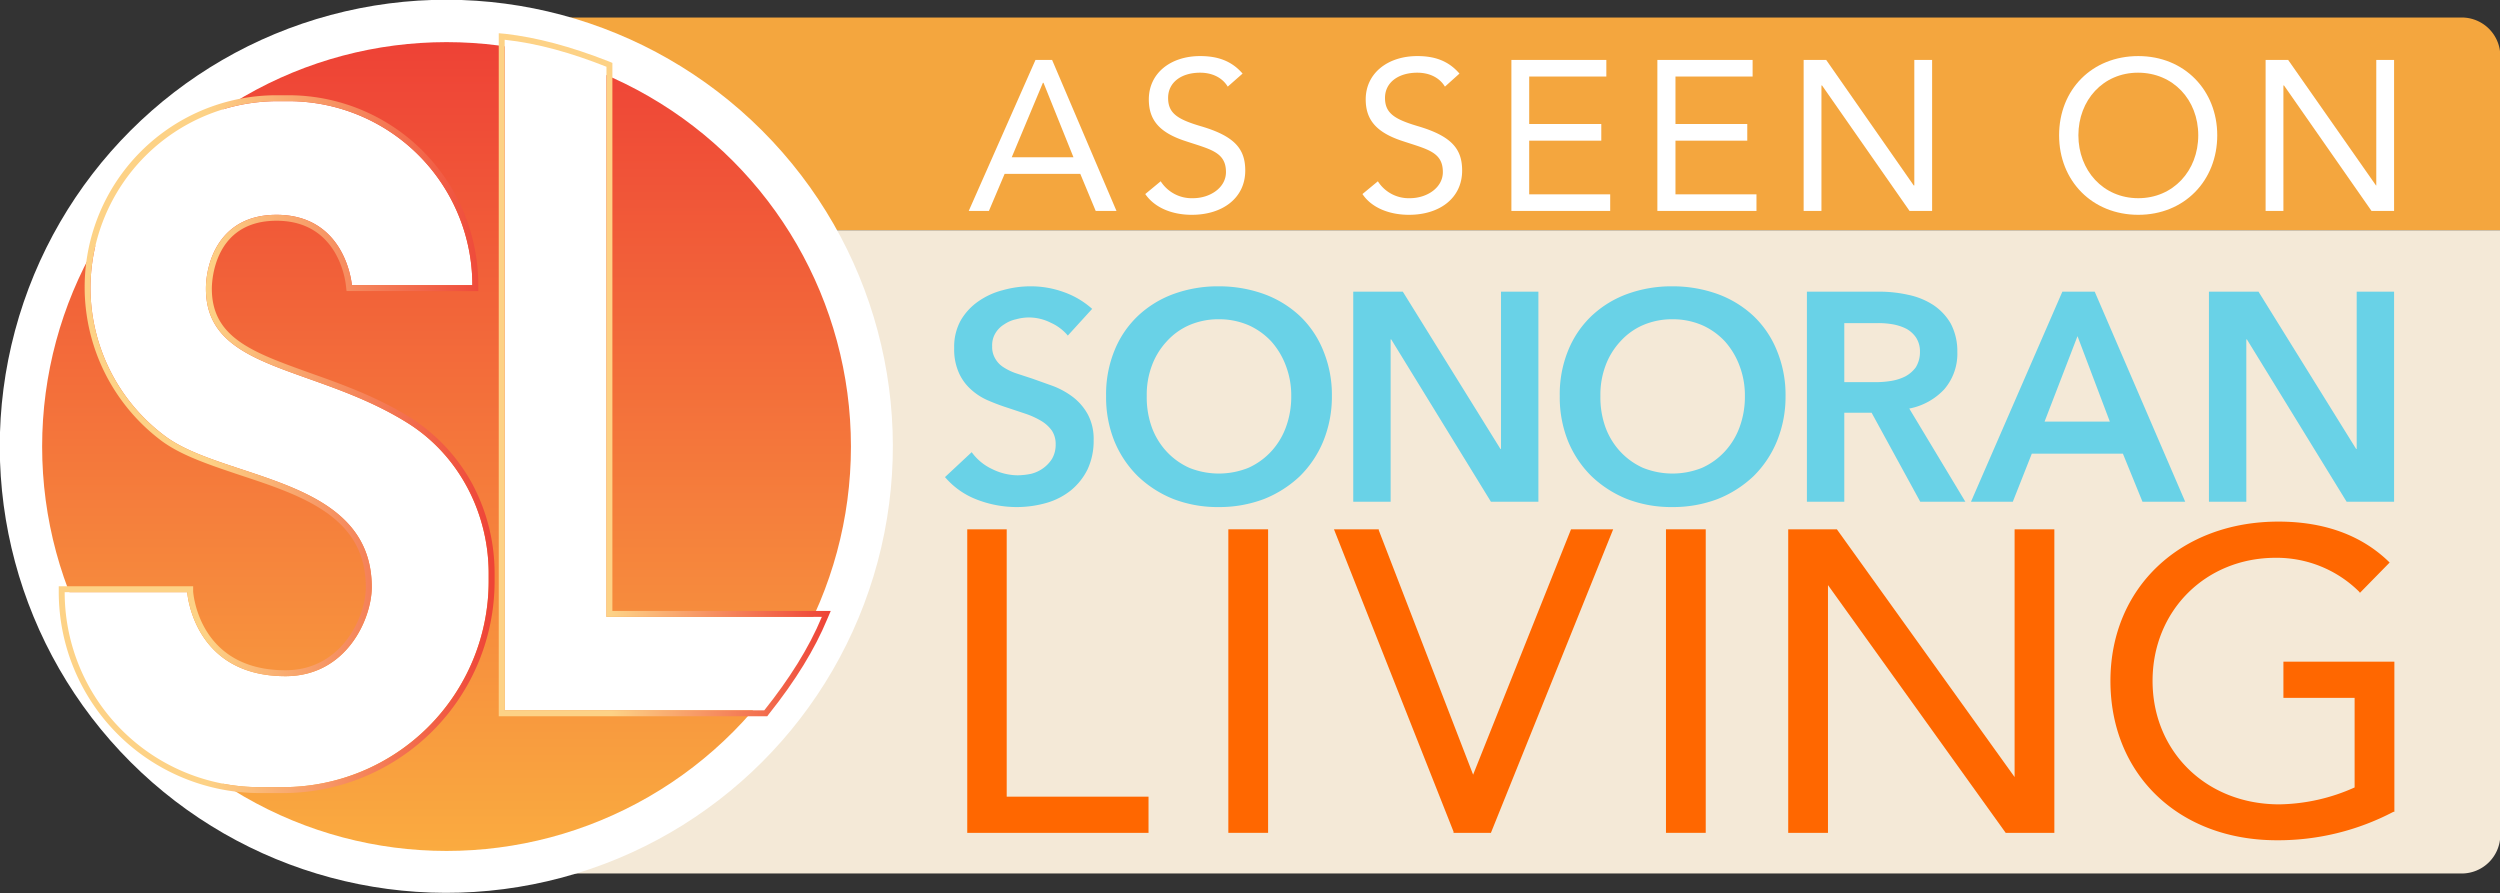
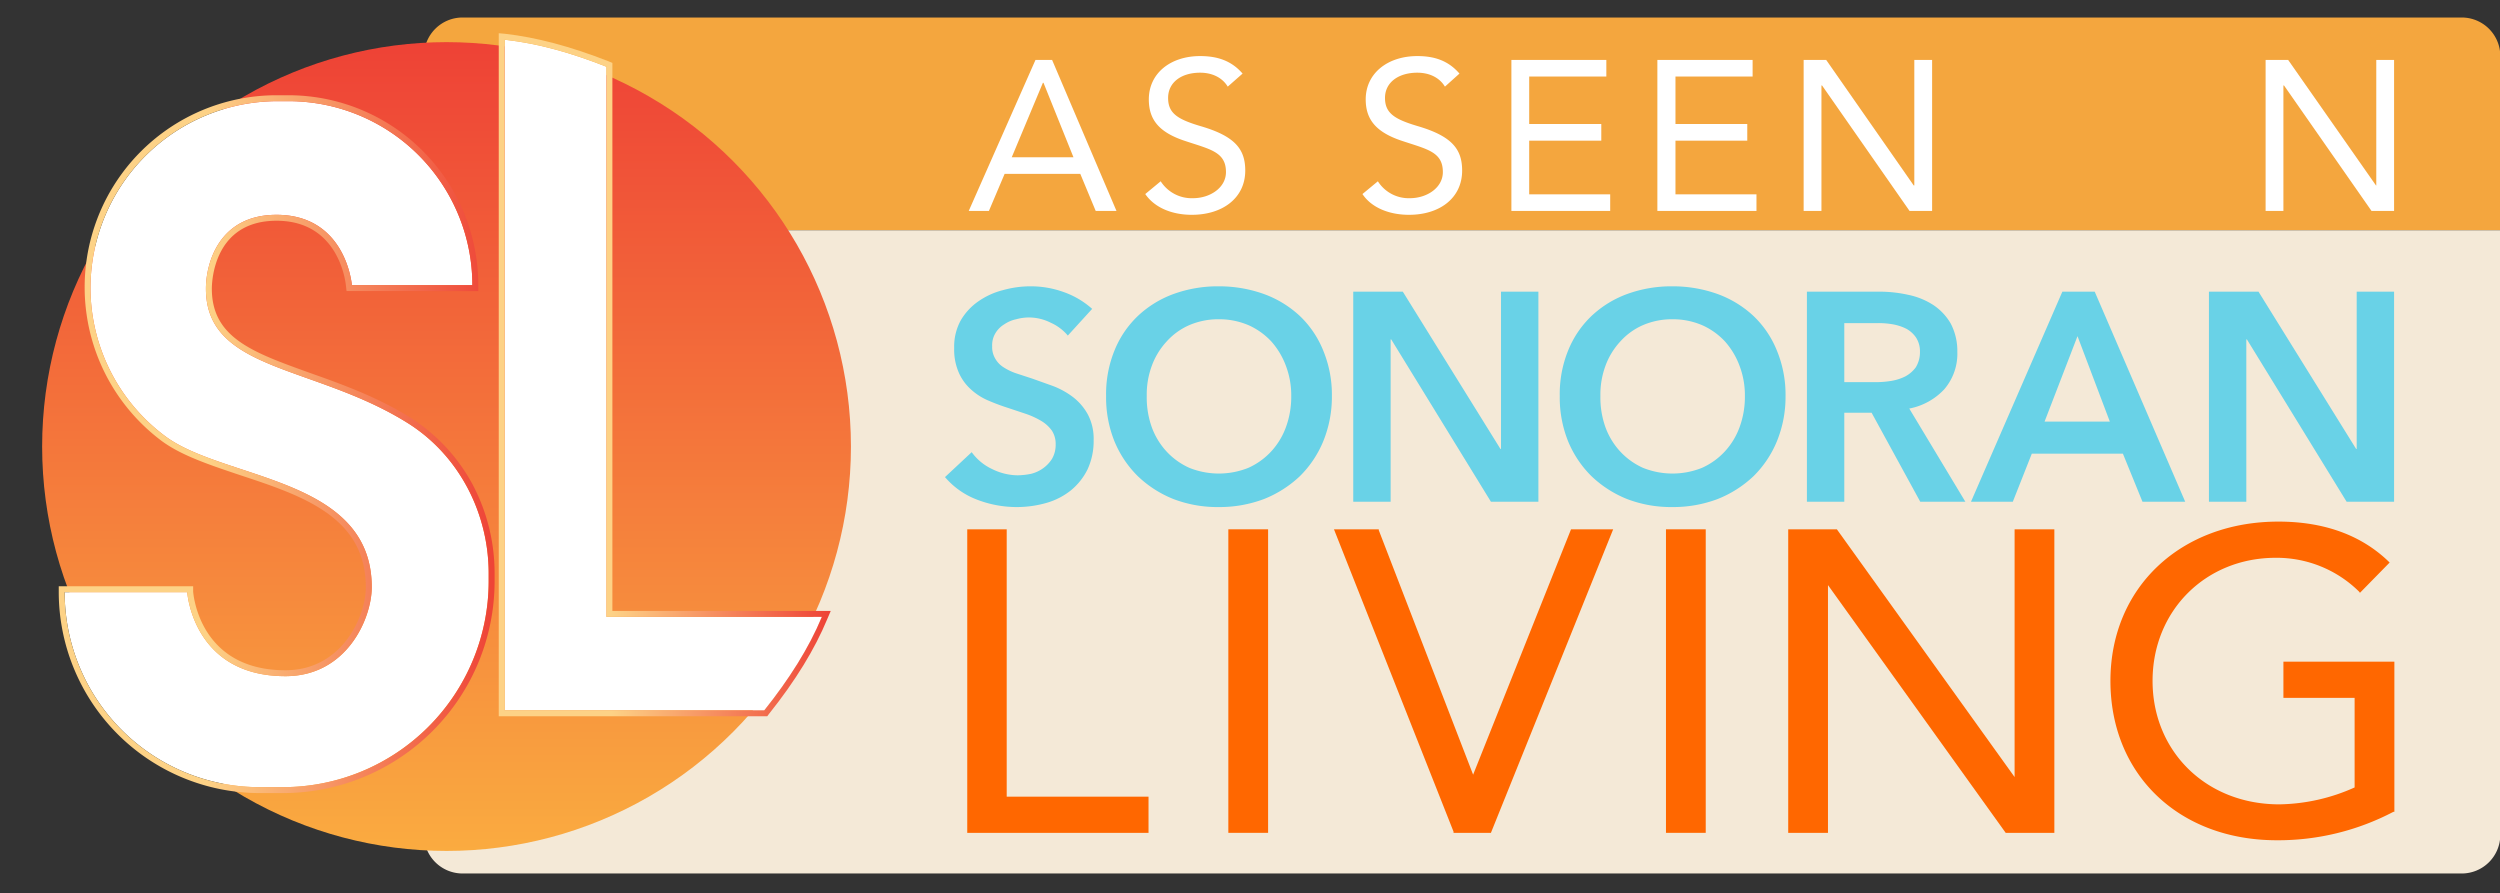
<svg xmlns="http://www.w3.org/2000/svg" xmlns:xlink="http://www.w3.org/1999/xlink" viewBox="0 0 842.6 301">
  <rect x="0" y="0" width="842.6" height="301" fill="#333333" stroke="none" />
  <defs>
    <style>.cls-1{fill:#f4a63e;}.cls-2{fill:#f4e9d7;}.cls-3{fill:#fff;}.cls-4{fill:#69d2e7;}.cls-5{fill:#ff6700;}.cls-6{fill:url(#linear-gradient);}.cls-7{fill:url(#linear-gradient-2);}.cls-8{fill:url(#linear-gradient-3);}</style>
    <linearGradient id="linear-gradient" x1="150.49" y1="286.8" x2="150.49" y2="14.17" gradientUnits="userSpaceOnUse">
      <stop offset="0" stop-color="#faab40" />
      <stop offset="1" stop-color="#ee4236" />
    </linearGradient>
    <linearGradient id="linear-gradient-2" x1="31.78" y1="157.32" x2="178.7" y2="157.32" gradientUnits="userSpaceOnUse">
      <stop offset="0.34" stop-color="#fdd286" />
      <stop offset="1" stop-color="#ee4236" />
    </linearGradient>
    <linearGradient id="linear-gradient-3" x1="180.06" y1="133.88" x2="291.96" y2="133.88" xlink:href="#linear-gradient-2" />
  </defs>
  <g id="Layer_3" data-name="Layer 3">
    <path class="cls-1" d="M854.7,26.5a13,13,0,0,0-13-13H167.9a13,13,0,0,0-13,13V85.2H854.7Z" transform="translate(-12 -7.6)" />
    <path class="cls-2" d="M154.9,85.2V289.1a13,13,0,0,0,13,12.9H841.7a13,13,0,0,0,13-12.9V85.2Z" transform="translate(-12 -7.6)" />
    <path class="cls-3" d="M338.5,78.7,361,27.8h5.6l21.7,50.9h-7l-5.2-12.5H350.6l-5.3,12.5Zm35.3-18.1L363.7,35.5h-.2L353,60.6Z" transform="translate(-12 -7.6)" />
    <path class="cls-3" d="M430.8,32.4l-5,4.4c-2-3.3-5.6-4.7-9.3-4.7-6.4,0-10.8,3.3-10.8,8.5s3.2,7.2,10.9,9.5c11.7,3.4,15.1,7.8,15.1,15,0,9.2-7.6,14.9-18,14.9-7,0-12.7-2.6-15.7-7l5.2-4.3a12.4,12.4,0,0,0,10.9,5.7c5.7,0,11.1-3.5,11.1-8.8,0-6.9-5.5-7.7-14.1-10.6s-11.9-7.2-11.9-13.9c0-8.8,7.3-14.6,17.3-14.6C422.2,26.5,427,28,430.8,32.4Z" transform="translate(-12 -7.6)" />
    <path class="cls-3" d="M503.9,32.4,499,36.8c-2-3.3-5.6-4.7-9.3-4.7-6.4,0-10.9,3.3-10.9,8.5s3.3,7.2,11,9.5c11.6,3.4,15,7.8,15,15,0,9.2-7.5,14.9-17.9,14.9-7,0-12.8-2.6-15.7-7l5.2-4.3a12.3,12.3,0,0,0,10.8,5.7c5.7,0,11.1-3.5,11.1-8.8,0-6.9-5.4-7.7-14-10.6s-12-7.2-12-13.9c0-8.8,7.4-14.6,17.4-14.6C495.4,26.5,500.1,28,503.9,32.4Z" transform="translate(-12 -7.6)" />
    <path class="cls-3" d="M521.4,27.8h32v5.6h-26v16h24.3V55H527.4V73.1h27.3v5.6H521.4Z" transform="translate(-12 -7.6)" />
    <path class="cls-3" d="M570.6,27.8h32.1v5.6h-26v16h24.2V55H576.7V73.1H604v5.6H570.6Z" transform="translate(-12 -7.6)" />
    <path class="cls-3" d="M619.9,78.7V27.8h7.6L657,70.1h.2V27.8h6V78.7h-7.6L626.1,36.4h-.2V78.7Z" transform="translate(-12 -7.6)" />
-     <path class="cls-3" d="M759.3,53.2c0,15.3-11.1,26.8-26.6,26.8S706,68.6,706,53.2s11.1-26.7,26.7-26.7S759.3,38.1,759.3,53.2ZM732.7,74.4c11.7,0,20.2-9.2,20.2-21.2s-8.5-21.1-20.3-21.1-20.1,9.3-20.1,21.1S720.8,74.4,732.7,74.4Z" transform="translate(-12 -7.6)" />
    <path class="cls-3" d="M775.6,78.7V27.8h7.6l29.6,42.3h.1V27.8h6V78.7h-7.6L781.8,36.4h-.2V78.7Z" transform="translate(-12 -7.6)" />
    <path class="cls-4" d="M371.9,120.7a15.9,15.9,0,0,0-5.7-4.3,16.4,16.4,0,0,0-7.3-1.8,16.1,16.1,0,0,0-4.4.6,11,11,0,0,0-4,1.7,8.6,8.6,0,0,0-3,3,7.8,7.8,0,0,0-1.1,4.4,7.6,7.6,0,0,0,1,4.1,8.2,8.2,0,0,0,2.7,2.9,19.1,19.1,0,0,0,4.3,2.1l5.5,1.8,7,2.5a27.3,27.3,0,0,1,6.7,3.7,18.8,18.8,0,0,1,5,5.8,17.5,17.5,0,0,1,2,8.7,22.6,22.6,0,0,1-2.1,10,21.4,21.4,0,0,1-5.6,7,23.6,23.6,0,0,1-8.2,4.2,36.4,36.4,0,0,1-9.9,1.4,37.1,37.1,0,0,1-13.5-2.5,26.5,26.5,0,0,1-10.8-7.6l9-8.4a17.7,17.7,0,0,0,6.9,5.7,19.8,19.8,0,0,0,8.6,2.1,24.8,24.8,0,0,0,4.5-.5,11.8,11.8,0,0,0,4.1-1.9,11.4,11.4,0,0,0,3-3.2,9.4,9.4,0,0,0,1.2-4.9,8.1,8.1,0,0,0-1.3-4.6,12,12,0,0,0-3.5-3.2,28,28,0,0,0-5.2-2.4l-6.3-2.1c-2.2-.7-4.3-1.5-6.4-2.4a20.5,20.5,0,0,1-5.8-3.7,16.6,16.6,0,0,1-4.1-5.6,19.4,19.4,0,0,1-1.6-8.4,18.3,18.3,0,0,1,2.2-9.3,20.1,20.1,0,0,1,5.9-6.4,25.2,25.2,0,0,1,8.3-3.8,34,34,0,0,1,9.5-1.3,32.5,32.5,0,0,1,10.9,1.9,28.6,28.6,0,0,1,9.7,5.7Z" transform="translate(-12 -7.6)" />
    <path class="cls-4" d="M384.8,141.1a39,39,0,0,1,2.8-15.3,33.2,33.2,0,0,1,7.9-11.7,35.1,35.1,0,0,1,12-7.4,43.7,43.7,0,0,1,15.2-2.6,44.7,44.7,0,0,1,15.3,2.6,35.5,35.5,0,0,1,12.1,7.4,33.2,33.2,0,0,1,7.9,11.7,39,39,0,0,1,2.9,15.3,39.6,39.6,0,0,1-2.9,15.2,35.5,35.5,0,0,1-7.9,11.8,37.9,37.9,0,0,1-12.1,7.7,42.4,42.4,0,0,1-15.3,2.7,41.5,41.5,0,0,1-15.2-2.7,37.4,37.4,0,0,1-12-7.7,35.5,35.5,0,0,1-7.9-11.8A39.5,39.5,0,0,1,384.8,141.1Zm13.7,0a29.7,29.7,0,0,0,1.7,10.5,24.4,24.4,0,0,0,5,8.2,23.6,23.6,0,0,0,7.7,5.5,26.7,26.7,0,0,0,19.8,0,23.6,23.6,0,0,0,7.7-5.5,24.4,24.4,0,0,0,5-8.2,29.7,29.7,0,0,0,1.8-10.5,28,28,0,0,0-1.8-10.2,25.9,25.9,0,0,0-4.9-8.2,23.6,23.6,0,0,0-7.7-5.5,25.1,25.1,0,0,0-10-2,24.8,24.8,0,0,0-10,2,22.2,22.2,0,0,0-7.6,5.5,24.4,24.4,0,0,0-5,8.2A28,28,0,0,0,398.5,141.1Z" transform="translate(-12 -7.6)" />
    <path class="cls-4" d="M468.1,105.9h16.7l32.9,53h.2v-53h12.6v70.8h-16L480.9,122h-.2v54.7H468.1Z" transform="translate(-12 -7.6)" />
    <path class="cls-4" d="M537.7,141.1a39,39,0,0,1,2.8-15.3,33.2,33.2,0,0,1,7.9-11.7,35.1,35.1,0,0,1,12-7.4,43.7,43.7,0,0,1,15.2-2.6,44.7,44.7,0,0,1,15.3,2.6,35.5,35.5,0,0,1,12.1,7.4,33.2,33.2,0,0,1,7.9,11.7,39,39,0,0,1,2.9,15.3,39.6,39.6,0,0,1-2.9,15.2,35.5,35.5,0,0,1-7.9,11.8,37.9,37.9,0,0,1-12.1,7.7,42.4,42.4,0,0,1-15.3,2.7,41.5,41.5,0,0,1-15.2-2.7,37.4,37.4,0,0,1-12-7.7,35.5,35.5,0,0,1-7.9-11.8A39.5,39.5,0,0,1,537.7,141.1Zm13.7,0a29.7,29.7,0,0,0,1.7,10.5,24.4,24.4,0,0,0,5,8.2,23.6,23.6,0,0,0,7.7,5.5,26.7,26.7,0,0,0,19.8,0,23.6,23.6,0,0,0,7.7-5.5,24.4,24.4,0,0,0,5-8.2,29.7,29.7,0,0,0,1.8-10.5,28,28,0,0,0-1.8-10.2,25.9,25.9,0,0,0-4.9-8.2,23.6,23.6,0,0,0-7.7-5.5,25.1,25.1,0,0,0-10-2,24.8,24.8,0,0,0-10,2,22.2,22.2,0,0,0-7.6,5.5,24.4,24.4,0,0,0-5,8.2A28,28,0,0,0,551.4,141.1Z" transform="translate(-12 -7.6)" />
    <path class="cls-4" d="M621,105.9h24.6a45.1,45.1,0,0,1,9.7,1.1,24.6,24.6,0,0,1,8.3,3.4,18.8,18.8,0,0,1,5.9,6.3,19.9,19.9,0,0,1,2.2,9.5,18.4,18.4,0,0,1-4.4,12.6,21.7,21.7,0,0,1-11.8,6.5l18.9,31.4H659.2l-16.4-30h-9.2v30H621Zm22.9,30.5a32.7,32.7,0,0,0,5.4-.4,16.9,16.9,0,0,0,4.8-1.5,10.6,10.6,0,0,0,3.6-3.1,9.7,9.7,0,0,0,1.4-5.3,8.4,8.4,0,0,0-1.3-4.7,9.4,9.4,0,0,0-3.3-3,16.6,16.6,0,0,0-4.6-1.5,27.7,27.7,0,0,0-4.9-.4H633.6v19.9Z" transform="translate(-12 -7.6)" />
    <path class="cls-4" d="M707.1,105.9H718l30.5,70.8H734.1l-6.6-16.2H696.8l-6.4,16.2H676.3Zm16,43.8-10.9-28.8-11.1,28.8Z" transform="translate(-12 -7.6)" />
    <path class="cls-4" d="M756.5,105.9h16.7l32.9,53h.2v-53h12.6v70.8h-16L769.3,122h-.2v54.7H756.5Z" transform="translate(-12 -7.6)" />
    <path class="cls-5" d="M350.8,276.6h47.8v11.2H338.5V186.5h12.3Z" transform="translate(-12 -7.6)" />
    <path class="cls-5" d="M399.1,288.3H338V186h13.3v90.1h47.8Zm-60.1-1h59.1V277.1H350.3V187H339Z" transform="translate(-12 -7.6)" />
    <path class="cls-5" d="M438.9,287.8H426.5V186.5h12.4Z" transform="translate(-12 -7.6)" />
    <path class="cls-5" d="M439.4,288.3H426V186h13.4Zm-12.4-1h11.4V187H427Z" transform="translate(-12 -7.6)" />
    <path class="cls-5" d="M476.3,186.5l32.1,83.2h.3l33.2-83.2H555L514.2,287.8h-12L462.3,186.5Z" transform="translate(-12 -7.6)" />
    <path class="cls-5" d="M514.5,288.3H501.9v-.4L461.6,186h15.1v.3l31.8,82.4L541.5,186h14.2Zm-11.9-1h11.2L554.2,187h-12l-33.1,83.2h-1v-.3L476,187H463.1Z" transform="translate(-12 -7.6)" />
    <path class="cls-5" d="M586.4,287.8H574V186.5h12.4Z" transform="translate(-12 -7.6)" />
    <path class="cls-5" d="M586.9,288.3H573.5V186h13.4Zm-12.4-1h11.4V187H574.5Z" transform="translate(-12 -7.6)" />
    <path class="cls-5" d="M615.2,287.8V186.5h15.6l60.4,84.1h.3V186.5h12.4V287.8H688.3l-60.4-84.1h-.3v84.1Z" transform="translate(-12 -7.6)" />
    <path class="cls-5" d="M704.4,288.3H688l-59.9-83.5v83.5H614.7V186h16.4L691,269.5V186h13.4Zm-15.9-1h14.9V187H692v84.1h-1L630.6,187H615.7V287.3h11.4V203.2h1Z" transform="translate(-12 -7.6)" />
    <path class="cls-5" d="M816.7,197.2l-9.3,9.5c-7.2-7.5-17.6-11.6-28.4-11.6-24,0-42,17.9-42,42s17.9,42.1,43.2,42.1a64.7,64.7,0,0,0,25.9-5.9v-31h-24V231.1h36.4v49.8a83.5,83.5,0,0,1-39.1,9.4c-32.4,0-55.6-21.7-55.6-53.2s23.7-53.2,56.1-53.2C795.4,183.9,807.7,188.5,816.7,197.2Z" transform="translate(-12 -7.6)" />
    <path class="cls-5" d="M779.4,290.8c-33,0-56.1-22.1-56.1-53.7s23.8-53.7,56.6-53.7c15.5,0,28,4.6,37.2,13.5l.3.3-10,10.2-.3-.4A39.5,39.5,0,0,0,779,195.6c-23.6,0-41.5,17.8-41.5,41.5s18,41.6,42.7,41.6a64,64,0,0,0,25.4-5.7V242.8h-24V230.6H819v50.6h-.3A83.6,83.6,0,0,1,779.4,290.8Zm.5-106.4c-32.2,0-55.6,22.2-55.6,52.7s22.7,52.7,55.1,52.7a82.9,82.9,0,0,0,38.6-9.2v-49H782.6v10.2h24v31.8l-.3.2a65.4,65.4,0,0,1-26.1,5.9c-25.3,0-43.7-17.9-43.7-42.6s18.3-42.5,42.5-42.5A39.8,39.8,0,0,1,807.4,206l8.6-8.8C807,188.7,794.9,184.4,779.9,184.4Z" transform="translate(-12 -7.6)" />
  </g>
  <g id="Layer_2" data-name="Layer 2">
-     <circle class="cls-3" cx="162.5" cy="158" r="150.5" transform="translate(-76.2 153.6) rotate(-45)" />
    <circle class="cls-6" cx="150.5" cy="150.5" r="136.3" />
    <path class="cls-3" d="M130.6,103.7h40.6a62,62,0,0,0-61.9-62h-3.8a63.1,63.1,0,0,0-63,63.1h0a62.4,62.4,0,0,0,25.3,49.9c20,14.8,69.5,13.7,69.5,50.8,0,10.4-8.3,30-29.1,30-31.2,0-33.1-28.3-33.1-28.3H33.8a65.7,65.7,0,0,0,65.7,65.7h7.8a69.4,69.4,0,0,0,69.4-69.3v-2.7c0-20.3-9.9-39.7-27.1-50.6-31.4-19.8-68.2-17.4-68.2-45.4,0-8.6,4.4-24.9,23.8-24.9C128.7,80,130.6,103.7,130.6,103.7Z" transform="translate(-12 -7.6)" />
    <path class="cls-7" d="M109.3,41.7a62,62,0,0,1,61.9,62H130.6S128.7,80,105.2,80c-19.4,0-23.8,16.3-23.8,24.9,0,28,36.8,25.6,68.2,45.4,17.2,10.9,27.1,30.3,27.1,50.6v2.7a69.4,69.4,0,0,1-69.4,69.3H99.5a65.7,65.7,0,0,1-65.7-65.7H75.1s1.9,28.3,33.1,28.3c20.8,0,29.1-19.6,29.1-30,0-37.1-49.5-36-69.5-50.8a62.4,62.4,0,0,1-25.3-49.9h0a63.1,63.1,0,0,1,63-63.1h3.8m0-2h-3.8A64.7,64.7,0,0,0,66.6,156.3c6.7,4.9,16.1,8,26.2,11.4,20.9,6.9,42.5,14,42.5,37.8,0,9.8-8,28-27.1,28-28.9,0-31-25.4-31.1-26.5v-1.8H31.8v2a67.8,67.8,0,0,0,67.7,67.7h7.8a71.4,71.4,0,0,0,71.4-71.3v-2.7a64,64,0,0,0-7.3-29.8,60.6,60.6,0,0,0-20.7-22.5c-11.4-7.2-23.5-11.5-34.2-15.3-19.2-6.9-33.1-11.8-33.1-28.4,0-2.3.6-22.9,21.8-22.9s23.3,21,23.4,21.9l.2,1.8h44.4v-2a64,64,0,0,0-63.9-64Z" transform="translate(-12 -7.6)" />
    <path class="cls-3" d="M182.1,21V247h87.5c8.3-10.4,15-20.9,19.4-31.5H216.4V30.1C204.8,25.5,193.3,22.2,182.1,21Z" transform="translate(-12 -7.6)" />
    <path class="cls-8" d="M182.1,21c11.2,1.2,22.7,4.5,34.3,9.1V215.5H289c-4.4,10.6-11.1,21.1-19.4,31.5H182.1V21m-2-2.2V249h90.5l.6-.8c9-11.3,15.4-21.8,19.6-31.9l1.2-2.8H218.4V28.8l-1.2-.5c-13-5.1-24.4-8.1-34.9-9.3l-2.2-.2Z" transform="translate(-12 -7.6)" />
  </g>
</svg>